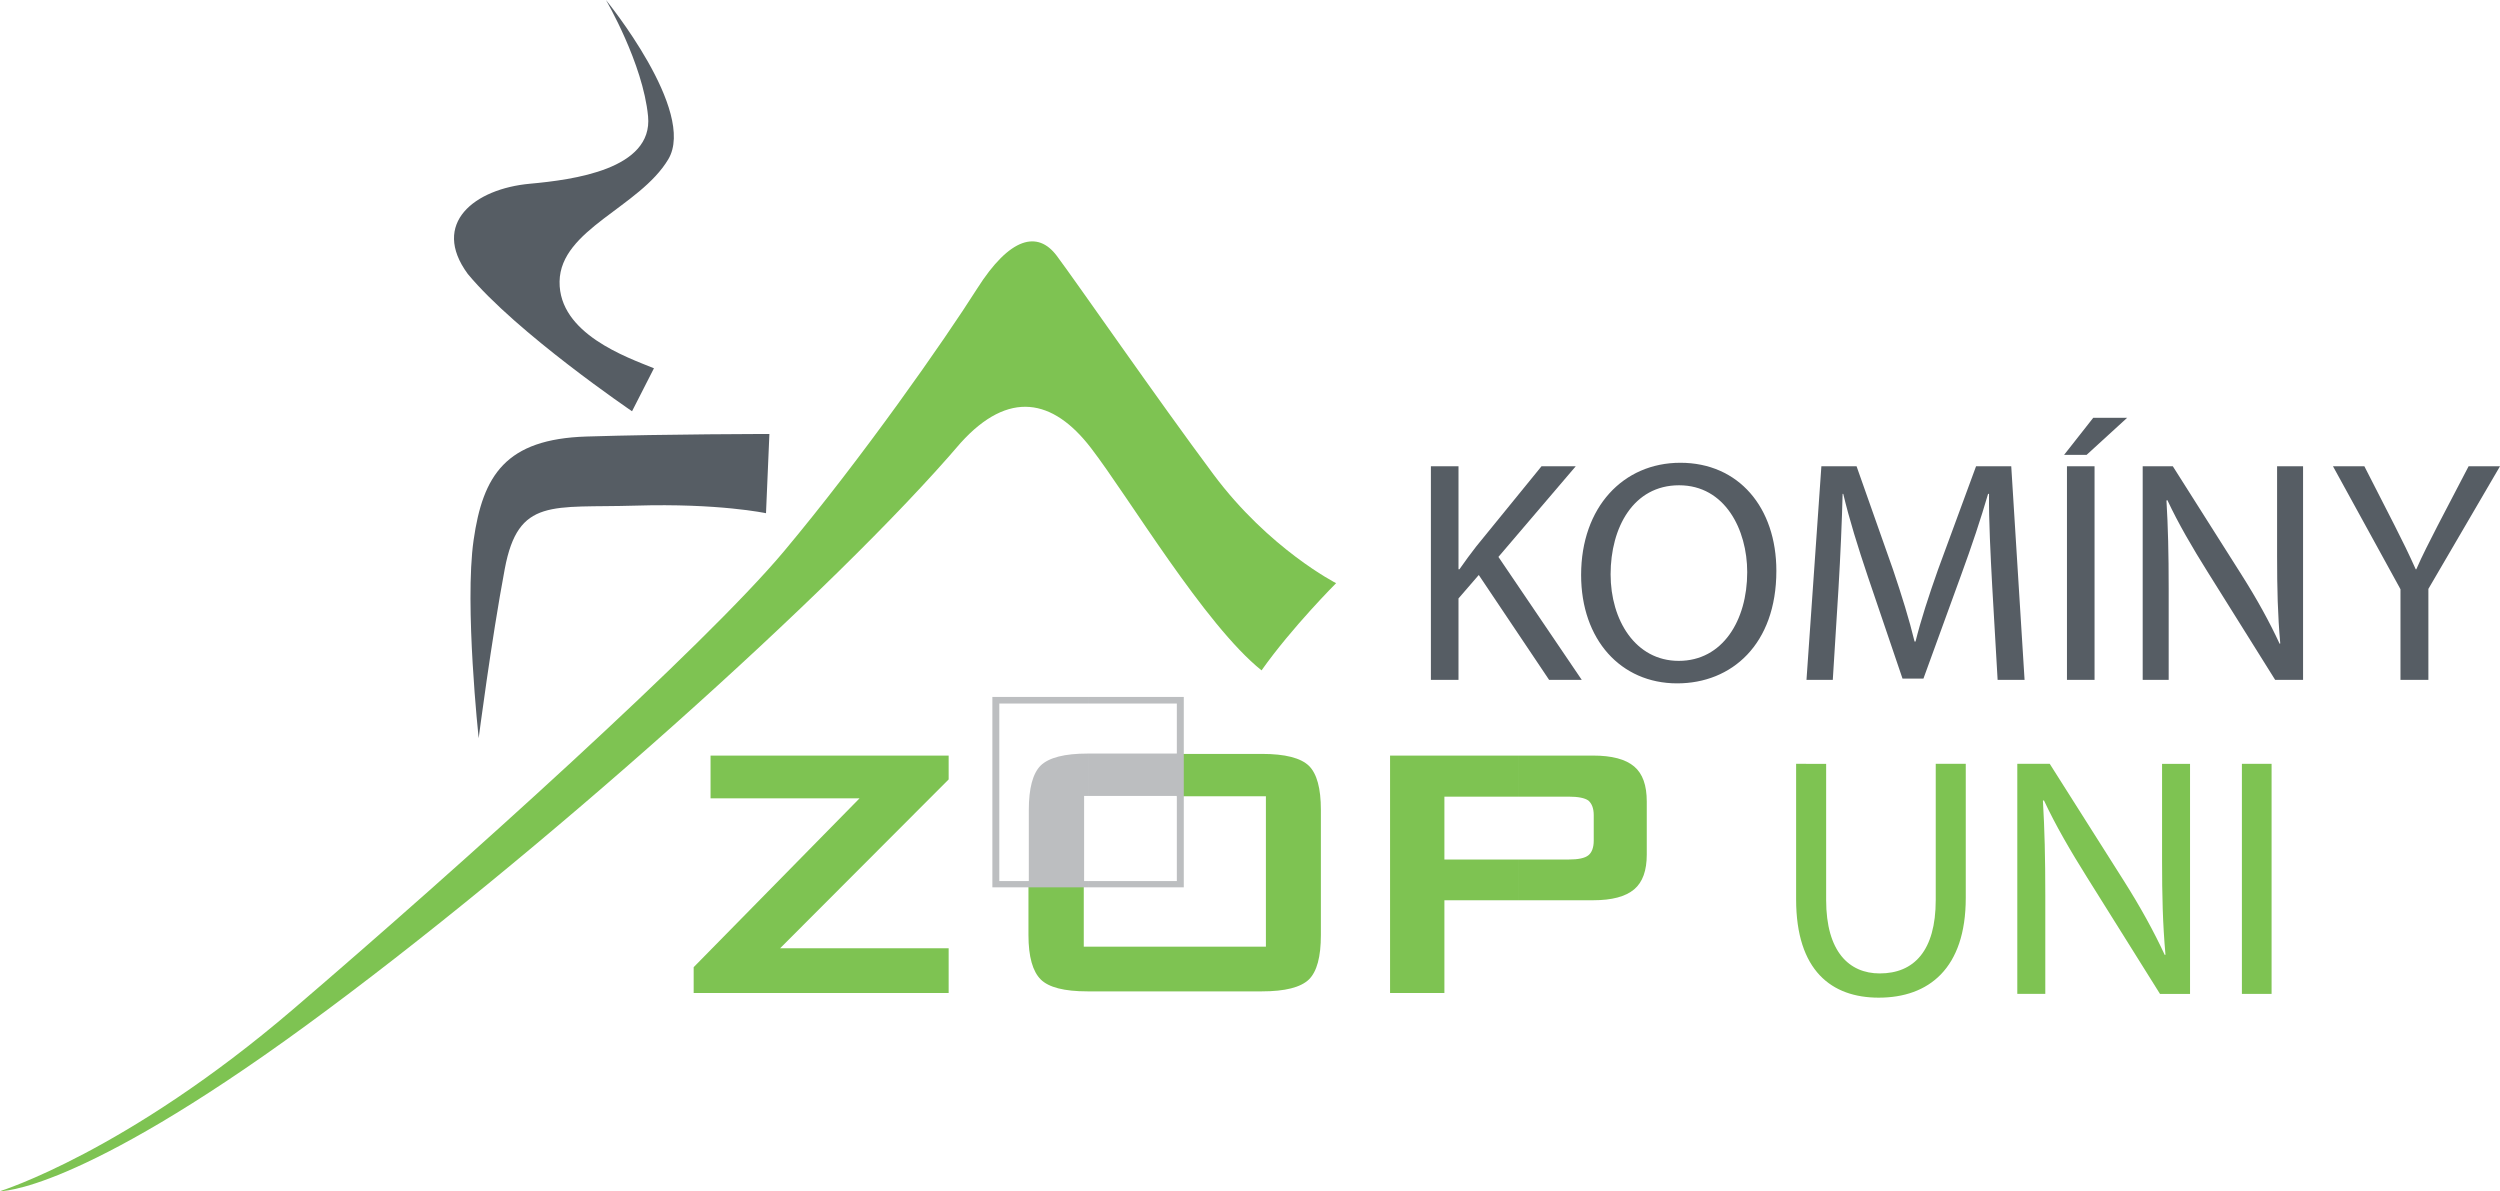
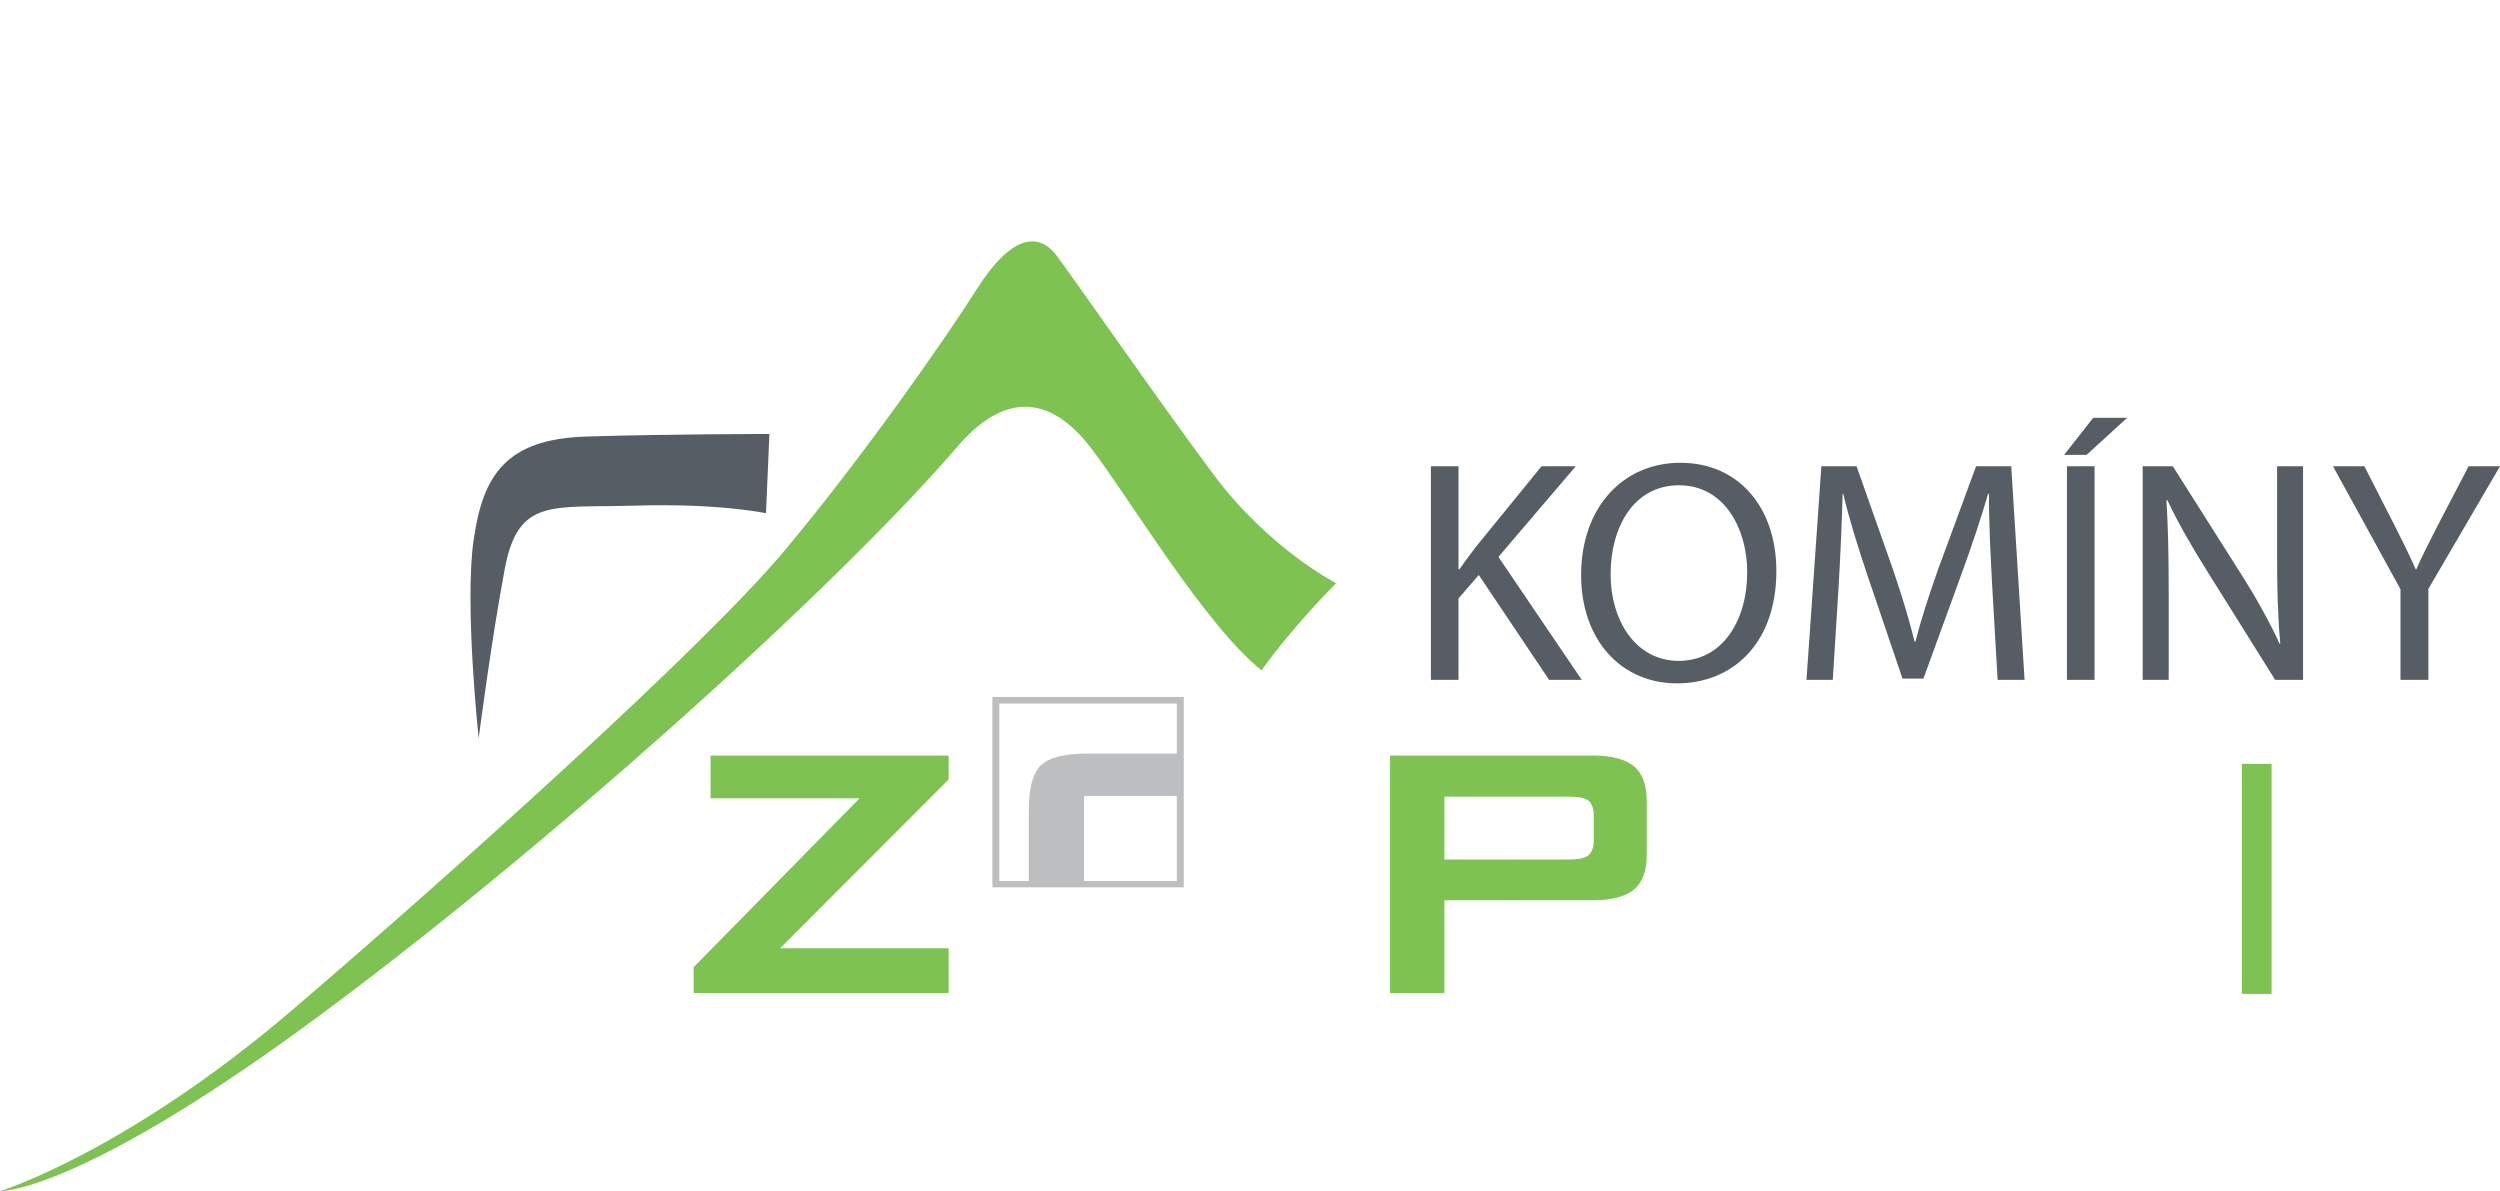
<svg xmlns="http://www.w3.org/2000/svg" xmlns:xlink="http://www.w3.org/1999/xlink" version="1.1" id="Layer_1" x="0px" y="0px" width="167.173px" height="79.653px" viewBox="0 0 167.173 79.653" enable-background="new 0 0 167.173 79.653" xml:space="preserve">
  <g>
    <defs>
      <polyline id="SVGID_1_" points="0,0 0,79.653 178.651,79.653 178.651,0 0,0   " />
    </defs>
    <clipPath id="SVGID_2_">
      <use xlink:href="#SVGID_1_" overflow="visible" />
    </clipPath>
    <path clip-path="url(#SVGID_2_)" fill-rule="evenodd" clip-rule="evenodd" fill="#7EC352" d="M0,79.653   c0,0,5.072,0.168,20.456-11.072C35.84,57.338,55.958,39.332,64.241,29.612c3.212-3.55,6.17-2.959,8.706,0.338   c2.537,3.298,7.607,11.836,11.412,14.877c2.029-2.873,4.986-5.831,4.986-5.831s-4.48-2.282-8.199-7.271   c-3.719-4.987-9.213-12.933-10.482-14.622c-1.268-1.692-3.127-1.269-5.324,2.197c-2.197,3.467-7.691,11.326-12.932,17.583   c-5.241,6.254-21.64,21.046-32.798,30.597C8.453,77.034,0,79.653,0,79.653" />
  </g>
  <path fill-rule="evenodd" clip-rule="evenodd" fill="#565D64" d="M51.449,29.021l-0.227,5.297c0,0-3.154-0.676-8.733-0.507  s-7.833-0.564-8.735,4.226c-0.901,4.789-1.746,11.327-1.746,11.327s-0.958-8.904-0.339-13.243c0.62-4.339,2.142-6.762,7.552-6.931  C44.631,29.021,51.449,29.021,51.449,29.021" />
-   <path fill-rule="evenodd" clip-rule="evenodd" fill="#565D64" d="M43.729,24.626L42.264,27.5c0,0-7.72-5.241-10.987-9.185  c-2.48-3.381,0.45-5.692,4.17-6.03c2.86-0.261,8.228-0.958,7.889-4.508C42.996,4.227,40.518,0,40.518,0s6.086,7.438,4.17,10.651  c-1.916,3.212-7.213,4.677-7.27,8.171C37.361,22.315,41.926,23.893,43.729,24.626" />
  <g>
-     <path fill="#7EC352" d="M122.113,51.076v9.108c0,3.447,1.529,4.908,3.584,4.908c2.283,0,3.744-1.507,3.744-4.908v-9.108h2.008   v8.971c0,4.726-2.487,6.666-5.82,6.666c-3.15,0-5.524-1.803-5.524-6.574v-9.062H122.113z" />
-     <path fill="#7EC352" d="M134.895,66.461V51.076h2.169l4.931,7.784c1.142,1.803,2.031,3.424,2.762,5l0.046-0.023   c-0.183-2.055-0.228-3.926-0.228-6.323v-6.437h1.871v15.385h-2.009l-4.885-7.807c-1.073-1.712-2.101-3.47-2.876-5.136l-0.068,0.022   c0.113,1.94,0.159,3.79,0.159,6.346v6.574H134.895z" />
    <path fill="#7EC352" d="M151.899,51.076v15.385h-1.985V51.076H151.899z" />
  </g>
  <g>
    <path fill="#565D64" d="M95.684,31.178h1.845v6.888h0.063c0.381-0.551,0.763-1.06,1.123-1.526l4.366-5.362h2.289l-5.172,6.062   l5.574,8.224h-2.183l-4.705-7.015l-1.356,1.568v5.447h-1.845V31.178z" />
    <path fill="#565D64" d="M118.784,38.172c0,4.917-2.988,7.524-6.634,7.524c-3.772,0-6.422-2.925-6.422-7.248   c0-4.536,2.819-7.503,6.634-7.503C116.263,30.945,118.784,33.934,118.784,38.172z M107.7,38.406c0,3.052,1.653,5.786,4.557,5.786   c2.925,0,4.578-2.692,4.578-5.935c0-2.84-1.483-5.807-4.557-5.807C109.226,32.45,107.7,35.269,107.7,38.406z" />
    <path fill="#565D64" d="M133.217,39.19c-0.106-1.992-0.233-4.387-0.212-6.167h-0.063c-0.488,1.674-1.081,3.455-1.802,5.426   l-2.522,6.93h-1.398l-2.311-6.803c-0.678-2.014-1.25-3.857-1.653-5.553h-0.042c-0.042,1.78-0.148,4.175-0.275,6.316l-0.382,6.125   h-1.759l0.996-14.285h2.353l2.438,6.91c0.593,1.759,1.081,3.327,1.441,4.811h0.063c0.36-1.441,0.868-3.01,1.505-4.811l2.543-6.91   h2.353l0.891,14.285h-1.802L133.217,39.19z" />
    <path fill="#565D64" d="M142.243,27.936l-2.713,2.48h-1.505l1.95-2.48H142.243z M140.061,31.178v14.285h-1.845V31.178H140.061z" />
    <path fill="#565D64" d="M143.28,45.463V31.178h2.014l4.578,7.228c1.06,1.674,1.887,3.179,2.564,4.642l0.043-0.021   c-0.17-1.907-0.212-3.646-0.212-5.871v-5.977h1.737v14.285h-1.865l-4.535-7.249c-0.996-1.589-1.95-3.222-2.671-4.769l-0.063,0.021   c0.106,1.802,0.148,3.519,0.148,5.892v6.104H143.28z" />
  </g>
  <g>
    <path fill="#565D64" d="M160.518,45.463v-6.062l-4.515-8.224h2.099l2.014,3.942c0.551,1.081,0.975,1.95,1.42,2.946h0.042   c0.402-0.933,0.891-1.865,1.441-2.946l2.056-3.942h2.099l-4.79,8.202v6.083H160.518z" />
  </g>
  <path fill-rule="evenodd" clip-rule="evenodd" fill="#7EC352" d="M104.89,53.271h-3.32v-2.746h4.958c1.262,0,2.17,0.242,2.748,0.729  c0.573,0.487,0.842,1.263,0.842,2.347v3.544c0,1.062-0.269,1.838-0.842,2.325c-0.578,0.487-1.486,0.729-2.748,0.729h-4.958v-2.724  h3.32c0.642,0,1.085-0.088,1.328-0.286c0.222-0.179,0.354-0.509,0.354-0.974v-1.706c0-0.465-0.132-0.776-0.354-0.974  C105.975,53.359,105.531,53.271,104.89,53.271 M101.569,53.271h-4.983v4.204h4.983v2.724h-4.983v6.202h-3.634V50.525h8.617V53.271z" />
  <polyline fill-rule="evenodd" clip-rule="evenodd" fill="#7EC352" points="46.385,66.402 46.385,64.674 57.479,53.382   47.514,53.382 47.514,50.526 63.436,50.526 63.436,52.119 52.164,63.411 63.436,63.411 63.436,66.402 46.385,66.402 " />
-   <path fill-rule="evenodd" clip-rule="evenodd" fill="#7EC352" d="M78.693,50.413h5.689c1.552,0,2.595,0.267,3.146,0.798  c0.533,0.531,0.798,1.505,0.798,2.944v8.37c0,1.464-0.265,2.438-0.798,2.969c-0.551,0.531-1.594,0.798-3.146,0.798H72.715  c-1.55,0-2.59-0.267-3.123-0.798c-0.531-0.531-0.82-1.505-0.82-2.969V58.94h3.699v4.361h12.179V53.247h-5.956V50.413" />
  <path fill-rule="evenodd" clip-rule="evenodd" fill="#BCBEC0" d="M72.76,46.604h6.399v12.731H72.76v-0.418h5.934v-5.693H72.76V50.39  h5.934v-3.344H72.76V46.604 M66.359,46.604h6.4v0.442h-5.936v11.871h1.973v-4.763c0-1.439,0.264-2.435,0.795-2.966  c0.555-0.531,1.596-0.798,3.145-0.798h0.023v2.834h-0.266v5.693h0.266v0.418h-6.4V46.604z" />
</svg>